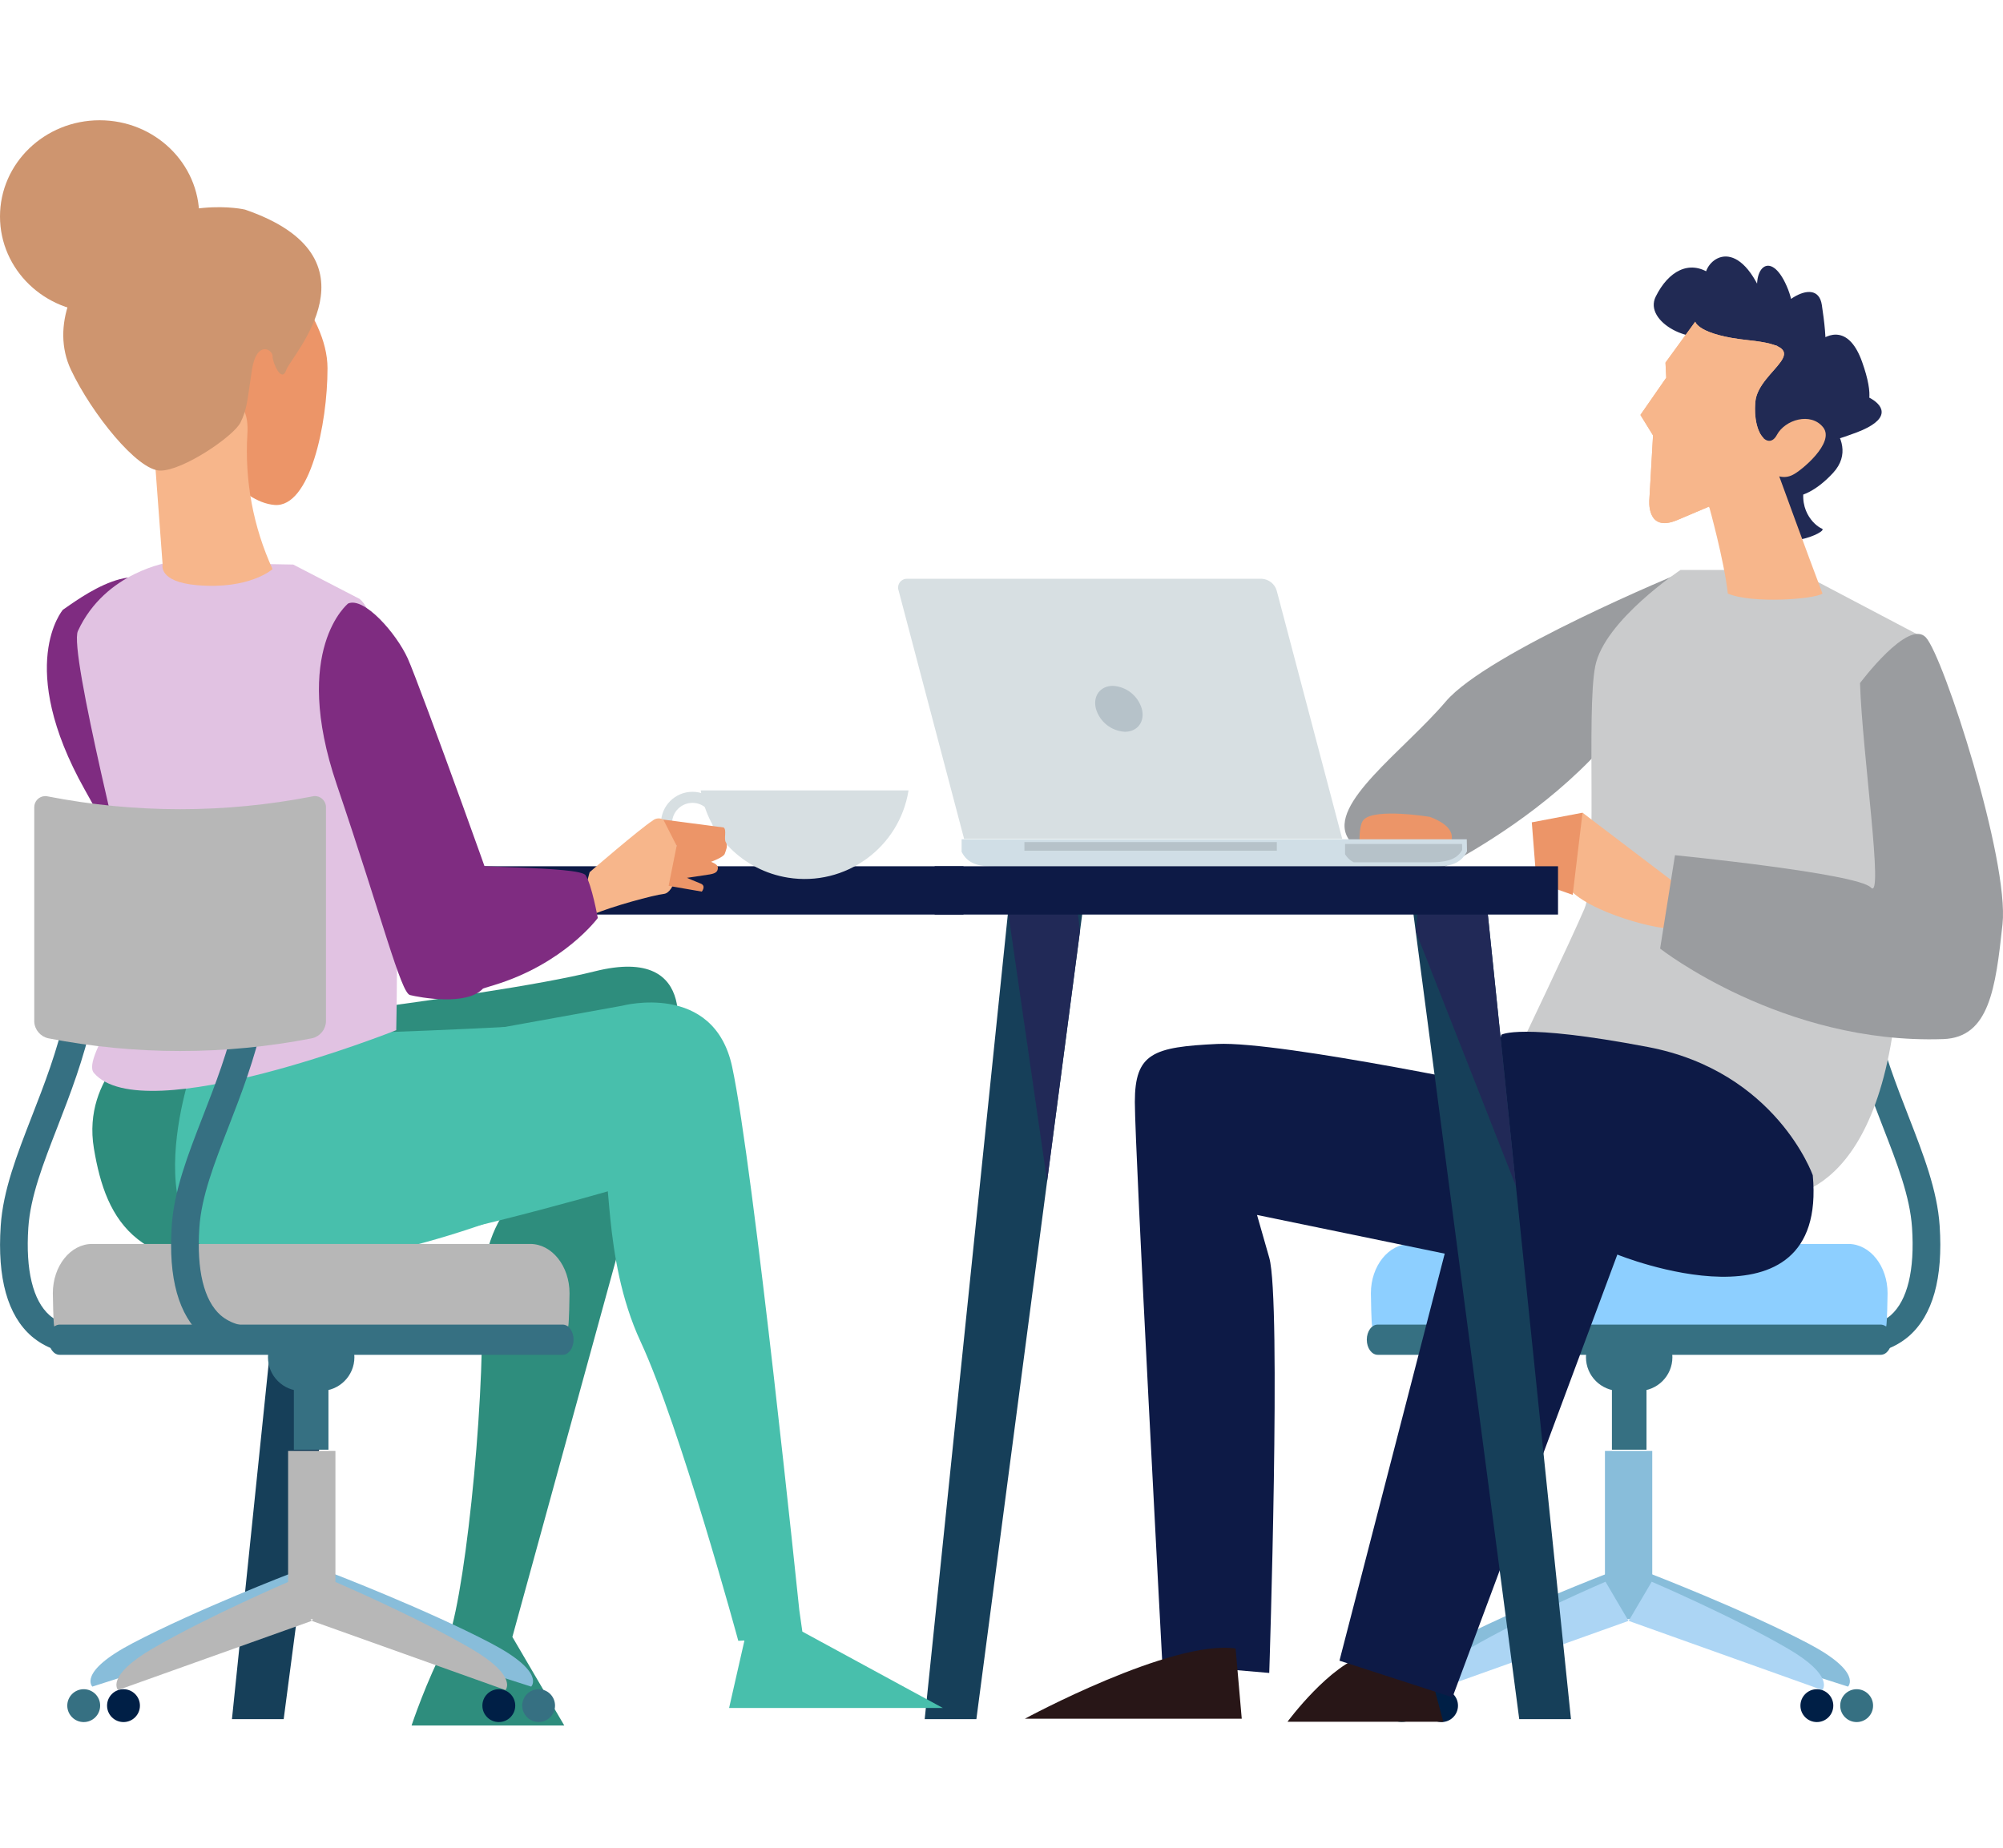
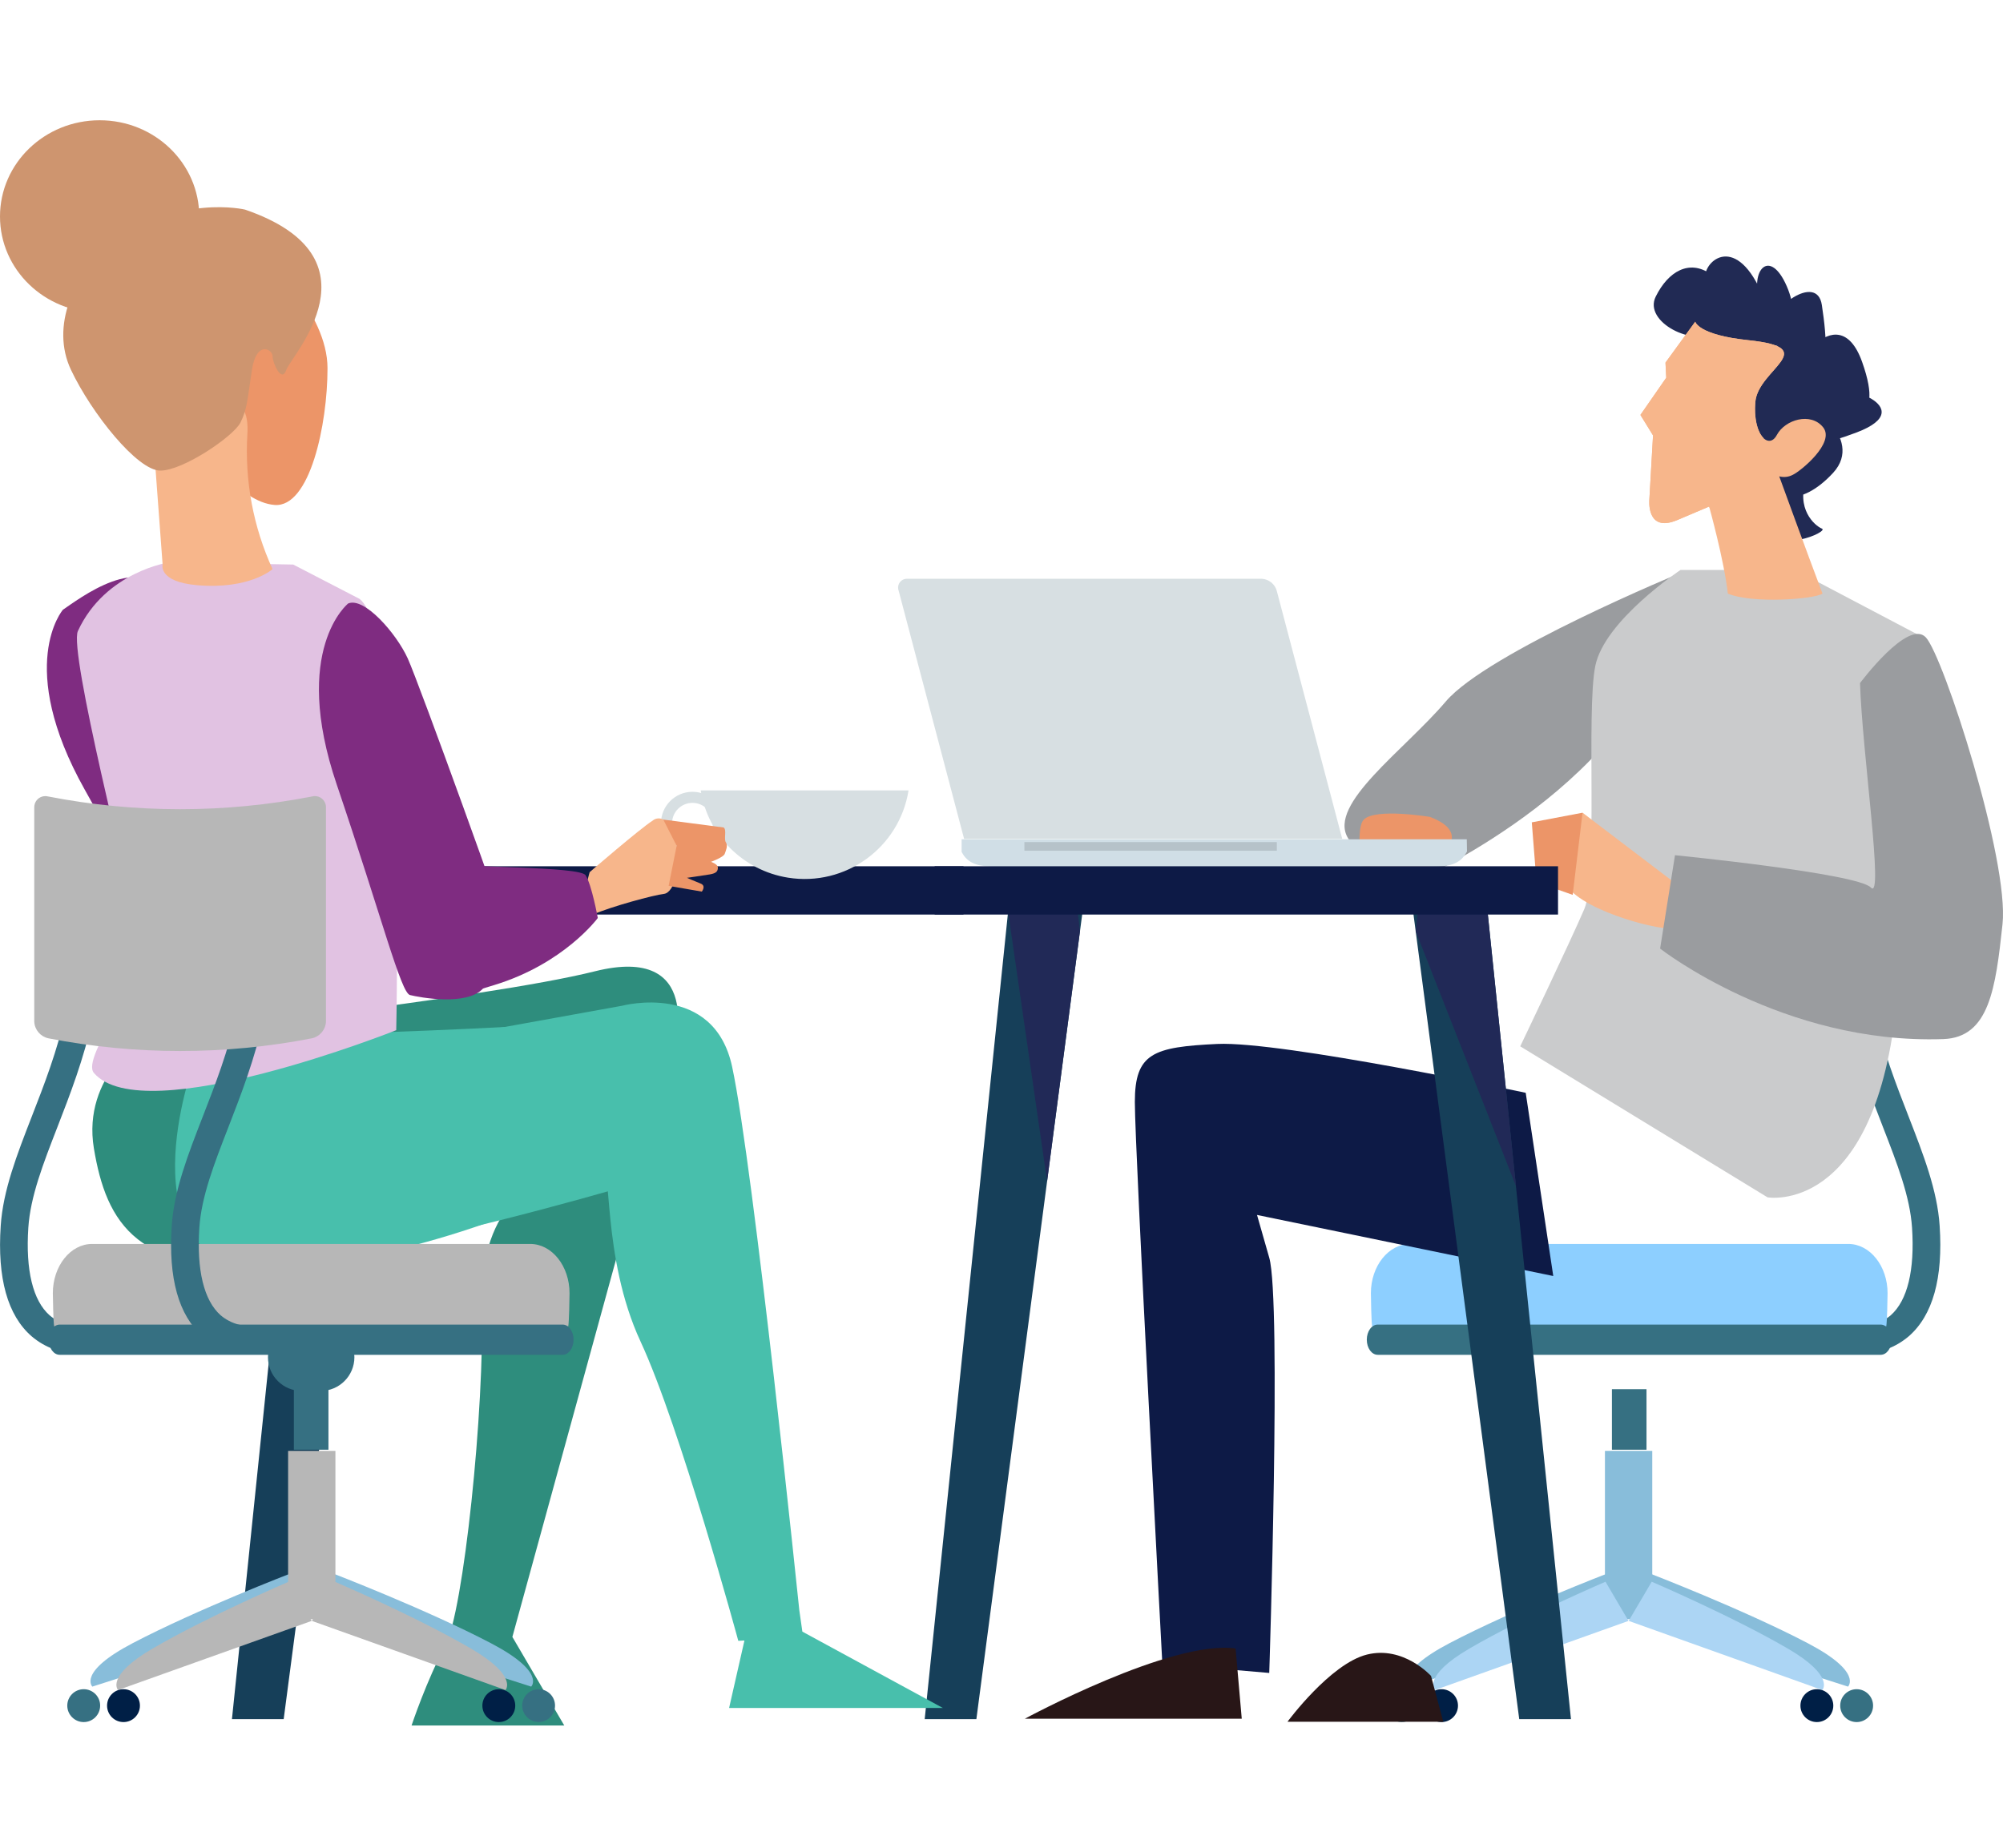
<svg xmlns="http://www.w3.org/2000/svg" xmlns:xlink="http://www.w3.org/1999/xlink" version="1.1" id="Layer_1" x="0px" y="0px" viewBox="0 0 362 334" style="enable-background:new 0 0 362 334;" xml:space="preserve">
  <style type="text/css">
	.st0{clip-path:url(#SVGID_00000005957335398192248150000011983154528442656703_);}
	.st1{fill:#9A9C9F;}
	.st2{fill:#367082;}
	.st3{fill:#88BDDA;}
	.st4{fill:#ACD5F4;}
	.st5{fill:#001F46;}
	.st6{fill:#8DCFFF;}
	.st7{fill:#7DC2F5;}
	.st8{fill:#CACBCC;}
	.st9{fill:#F7B68B;}
	.st10{fill:#EC9568;}
	.st11{fill:#212A54;}
	.st12{fill:#281617;}
	.st13{fill:#0D1A46;}
	.st14{fill:#D0DEE6;}
	.st15{fill:#B6C2C9;}
	.st16{fill:#D7DFE2;}
	.st17{fill:#163F59;}
	.st18{fill:#212957;}
	.st19{fill:none;stroke:#D7DFE2;stroke-width:2;stroke-miterlimit:10;}
	.st20{fill:#2E8D7D;}
	.st21{fill:#48BFAC;}
	.st22{fill:#7F2C81;}
	.st23{fill:#E1C2E2;}
	.st24{fill:#CE956F;}
	.st25{fill:#B7B7B7;}
</style>
  <g>
    <defs>
      <rect id="SVGID_1_" y="21.75" width="362" height="290.16" />
    </defs>
    <clipPath id="SVGID_00000182500478256950628810000001397819568568195740_">
      <use xlink:href="#SVGID_1_" style="overflow:visible;" />
    </clipPath>
    <g id="Group_544" style="clip-path:url(#SVGID_00000182500478256950628810000001397819568568195740_);">
      <path id="Path_806" class="st1" d="M304.03,103.43c0,0-35.19,14.49-42.74,23.38c-7.55,8.88-21.32,18.51-17.7,24.64    s12.38,8.22,14.9,6.62C261.02,156.47,302.12,137.43,304.03,103.43" />
      <path id="Path_807" class="st2" d="M336.3,244.69c3.17,0.04,6.24-1.07,8.66-3.13c4.35-3.78,6.23-10.51,5.59-19.99    c-0.42-6.4-2.94-12.87-5.61-19.74c-4.49-11.54-9.58-24.62-6.92-41.92l-4.94-0.76c-2.86,18.62,2.72,32.96,7.19,44.49    c2.63,6.77,4.91,12.63,5.29,18.26c0.51,7.69-0.82,13.17-3.84,15.85c-1.83,1.55-4.24,2.22-6.61,1.86l-1,4.9    C334.83,244.63,335.56,244.7,336.3,244.69" />
      <path id="Path_808" class="st3" d="M297.97,284.35l-4.87,7.43l40.89,13.1c0,0,2.73-2.61-7.3-7.86    C315.01,290.9,297.97,284.35,297.97,284.35" />
      <path id="Path_809" class="st3" d="M290.7,284.35l4.87,7.43l-40.89,13.1c0,0-2.73-2.61,7.3-7.86    C273.66,290.9,290.7,284.35,290.7,284.35" />
      <rect id="Rectangle_75" x="290.06" y="262.27" class="st3" width="8.55" height="30.42" />
      <path id="Path_810" class="st4" d="M298.51,285.92l-4.16,7.08l35,12.5c0,0,2.34-2.49-6.25-7.5    C313.1,292.17,298.51,285.92,298.51,285.92" />
      <path id="Path_811" class="st4" d="M290.16,285.92l4.16,7.08l-35,12.5c0,0-2.34-2.49,6.25-7.5    C275.57,292.17,290.16,285.92,290.16,285.92" />
      <path id="Path_812" class="st5" d="M325.39,308.32c0,1.64,1.33,2.97,2.97,2.97c1.64,0,2.97-1.33,2.97-2.97    c0-1.64-1.33-2.97-2.97-2.97C326.72,305.35,325.39,306.68,325.39,308.32C325.39,308.32,325.39,308.32,325.39,308.32" />
      <path id="Path_813" class="st5" d="M257.56,308.32c0,1.64,1.33,2.97,2.97,2.97s2.97-1.33,2.97-2.97c0-1.64-1.33-2.97-2.97-2.97    C258.89,305.34,257.56,306.67,257.56,308.32C257.56,308.32,257.56,308.32,257.56,308.32" />
      <path id="Path_814" class="st2" d="M332.58,308.32c0,1.64,1.33,2.97,2.97,2.97c1.64,0,2.97-1.33,2.97-2.97    c0-1.64-1.33-2.97-2.97-2.97c-1.64,0-2.97,1.32-2.97,2.96C332.58,308.31,332.58,308.32,332.58,308.32" />
      <path id="Path_815" class="st2" d="M250.37,308.32c0,1.64,1.34,2.96,2.97,2.96c1.64,0,2.96-1.34,2.96-2.97    c0-1.63-1.33-2.96-2.96-2.96C251.71,305.34,250.38,306.67,250.37,308.32C250.37,308.31,250.37,308.32,250.37,308.32" />
      <rect id="Rectangle_76" x="291.32" y="251.12" class="st2" width="6.25" height="10.94" />
-       <path id="Path_816" class="st2" d="M286.63,245.34c0,3.36,2.73,6.09,6.09,6.09h3.44c3.37,0,6.09-2.73,6.09-6.09    s-2.73-6.09-6.09-6.09h-3.44C289.36,239.24,286.63,241.97,286.63,245.34C286.63,245.34,286.63,245.34,286.63,245.34" />
      <path id="Path_817" class="st6" d="M247.99,239.76c-0.15-0.72-0.23-5.22-0.23-5.99c0-4.92,3.18-8.91,7.11-8.91h79.17    c3.92,0,7.1,3.99,7.1,8.91c0,0.77-0.09,5.27-0.24,5.99H247.99z" />
      <path id="Path_818" class="st2" d="M341.87,242.17c0,1.51-0.88,2.73-1.97,2.73h-90.91c-1.09,0-1.97-1.22-1.97-2.73    s0.88-2.73,1.97-2.73h90.91C340.99,239.45,341.87,240.67,341.87,242.17" />
      <path id="Path_819" class="st6" d="M337.44,194.05c-1.96,0.14-14.36,0.36-16.5,0.39c-13.59,0.16-25.29-2.39-25.94-5.73    c-2.68-13.89-2.8-28.14-0.35-42.07c0.58-3.34,12.45-5.89,26.33-5.72c2.18,0.03,14.85,0.25,16.84,0.39    C333.56,158.61,333.43,176.68,337.44,194.05" />
      <path id="Path_820" class="st2" d="M339.3,141.3c1.52,0.02,2.58,0.74,2.37,1.61c-3.78,16.28-3.93,33.19-0.43,49.53    c0.19,0.87-0.86,1.6-2.35,1.61c-1.49,0.02-2.87-0.68-3.05-1.55c-3.55-16.37-3.44-33.33,0.32-49.65    C336.37,141.97,337.78,141.28,339.3,141.3" />
      <path id="Path_821" class="st7" d="M339.91,194.02c-1.18,0.14-2.37,0.22-3.56,0.24c-2.96,0.04-6.01-2.58-6.6-5.87    c-2.47-13.71-2.4-27.75,0.19-41.43c0.62-3.29,3.74-5.9,6.76-5.87c1.21,0.02,2.42,0.1,3.63,0.24    C336.06,158.62,335.92,176.67,339.91,194.02" />
      <path id="Path_822" class="st8" d="M319.45,216.44c0,0,19.04,3.31,23.18-33.94c2.16-19.45,3.53-36.86,4.36-49.25    c0.74-10.99,1.02-17.8,1.02-17.8l-23.59-12.42h-20.7c0,0-13.76,9.1-15.41,17.38c-1.65,8.28,0.51,38.09-1.97,43.89    c-2.48,5.8-11.59,24.84-11.59,24.84L319.45,216.44z" />
      <path id="Path_823" class="st9" d="M303.75,160.4l-14.98-11.39l-2.75-2.1c0,0-5.24,7.26-3.35,12.3    c1.89,5.04,16.66,8.89,19.16,8.57C304.32,167.46,303.75,160.4,303.75,160.4" />
      <path id="Path_824" class="st10" d="M276.84,148.65l0.85,10.8l6.54,2.31l1.78-14.85L276.84,148.65z" />
      <path id="Path_825" class="st10" d="M258.45,147.67c0,0-9.83-1.64-11.96,0.47c-1.5,1.49-0.39,8.45-0.39,8.45    s11.09,1.36,12.53-0.14S266.42,150.73,258.45,147.67" />
      <path id="Path_826" class="st1" d="M336.16,123.48c0,0,8.71-11.69,11.9-8.26c3.19,3.43,15.1,40.31,13.85,51.87    s-2.38,20.45-10.7,20.74c-29.03,1.01-51.18-16.36-51.18-16.36l2.69-16.88c0,0,33.02,3.28,35.41,5.85    C340.52,162.99,336.54,135.92,336.16,123.48" />
      <path id="Path_827" class="st11" d="M321.3,62.39c0,0-9.82,1.13-13.01-2.52s5.88-2.71,1.89,0.12c-3.99,2.83-13.24-1.76-10.94-6.38    c2.29-4.62,6.06-6.69,9.83-4.14c3.77,2.55,0.79,4.15-0.67,1.59c-1.47-2.56,3.95-9.05,8.95-0.17c5,8.88,2.46,9.65,0.67,3.72    s1.88-9.81,4.9-2.87s-1.2,10.53-2.37,7.42s7.82-9.99,8.71-4.03s1.67,13.12-2.88,13.35c-4.55,0.22,5.61-15.79,10.15-3.08    s-3.95,9.05-4.36,6.18s15.4,2.03,3.38,6.59c-12.01,4.57-7.6-0.7-8.71-3.59c-1.11-2.9,10.36,4.48,4.46,10.89    s-11.75,5.41-10.73-1.13s7.99-3.35,5.95,2.12c-2.04,5.47,1.44,8.57,2.76,9.1c1.31,0.53-8.24,4.81-10.27-0.35    C316.97,90.04,313.62,64.49,321.3,62.39" />
      <path id="Path_828" class="st9" d="M301.14,68.28L301,65.55l5.38-7.4c0,0,0.49,2.39,9.56,3.34c13.51,1.41,1.81,5.22,1.3,11.15    c-0.28,3.24,0.47,5.54,1.45,6.51c-2.49,4.74-5.79,9.02-9.75,12.62l-0.05-0.21l-5.73,2.43c-5.73,2.43-5.07-3.77-5.07-3.77    l0.66-11.52l-2.28-3.7L301.14,68.28z" />
-       <path id="Path_829" class="st9" d="M301.14,68.28L301,65.55l5.38-7.4c0,0,0.49,2.39,9.56,3.34c13.51,1.41,1.81,5.22,1.3,11.15    c-0.51,5.93,2.42,8.74,3.89,5.98c1.47-2.76,6.13-4.17,8.36-1.38c2.23,2.79-4.06,7.93-5.48,8.59c-0.75,0.4-1.63,0.5-2.45,0.28    c0,0,5.16,14.18,7.82,21.19c-1.47,1.02-12.68,1.87-17.11,0c-0.67-6.01-3.38-15.73-3.38-15.73l-5.73,2.43    c-5.73,2.43-5.07-3.77-5.07-3.77l0.66-11.52l-2.28-3.7L301.14,68.28z" />
+       <path id="Path_829" class="st9" d="M301.14,68.28L301,65.55l5.38-7.4c0,0,0.49,2.39,9.56,3.34c13.51,1.41,1.81,5.22,1.3,11.15    c-0.51,5.93,2.42,8.74,3.89,5.98c1.47-2.76,6.13-4.17,8.36-1.38c2.23,2.79-4.06,7.93-5.48,8.59c-0.75,0.4-1.63,0.5-2.45,0.28    c0,0,5.16,14.18,7.82,21.19c-1.47,1.02-12.68,1.87-17.11,0c-0.67-6.01-3.38-15.73-3.38-15.73l-5.73,2.43    c-5.73,2.43-5.07-3.77-5.07-3.77l0.66-11.52l-2.28-3.7L301.14,68.28" />
      <path id="Path_830" class="st12" d="M258.63,302.95l2.21,8.28h-28.15c0,0,7.73-10.49,14.35-12.14    C253.66,297.43,258.63,302.95,258.63,302.95" />
      <path id="Path_831" class="st13" d="M275.74,197.54c0,0-44.15-9.38-55.74-8.83c-11.59,0.55-14.9,1.66-14.9,10.49    c0,8.83,4.97,101.55,4.97,101.55l19.32,1.66c0,0,2.21-67.33,0-75.06l-2.21-7.73l53.54,11.04L275.74,197.54z" />
-       <path id="Path_832" class="st13" d="M327.62,212.44c0,0-6.62-18.77-29.8-23.18c-23.18-4.41-26.49-2.21-26.49-2.21l-29.25,113.14    l20.42,6.62l29.8-80.03C292.3,226.79,330.38,242.24,327.62,212.44" />
      <path id="Path_833" class="st12" d="M223.31,297.99l1.11,12.69h-39.19C185.23,310.68,211.72,296.33,223.31,297.99" />
      <path id="Path_834" class="st14" d="M265.09,153.98c0.01-0.02,0.03-0.05,0.04-0.07l-0.04-2.2h-91.3v2.2c0,0-0.01,0.05,0,0.07    l0.23,0.41c1.17,1.91,3.28,2.26,5.69,2.26h79.45c2.41,0,4.51-0.34,5.69-2.26L265.09,153.98z" />
-       <path id="Path_835" class="st15" d="M243.09,154.36c-0.01,0.02-0.01,0.04,0,0.06l0.23,0.33c0.35,0.47,0.81,0.86,1.33,1.12h13.88    c2.32,0,4.34-0.28,5.47-1.82l0.22-0.34c0.02-0.02,0.03-0.04,0.04-0.06l-0.02-1.09h-21.15V154.36z" />
      <rect id="Rectangle_77" x="185.14" y="152.22" class="st15" width="45.62" height="1.56" />
      <path id="Path_836" class="st16" d="M242.58,151.63l-11.84-44.86c-0.35-1.22-1.44-2.08-2.71-2.15h-64.05    c-0.88-0.04-1.63,0.64-1.67,1.52c-0.01,0.21,0.02,0.43,0.1,0.63l11.83,44.86H242.58z" />
-       <path id="Path_837" class="st15" d="M206.36,128.13c0.61,2.29-0.77,4.15-3.05,4.15c-2.45-0.13-4.55-1.79-5.24-4.15    c-0.6-2.29,0.76-4.15,3.05-4.15C203.57,124.1,205.67,125.77,206.36,128.13" />
      <path id="Path_838" class="st17" d="M51.27,310.76h-9.35l15.42-149.32h13.55L51.27,310.76z" />
      <path id="Path_839" class="st18" d="M69.99,168.32l-5.94,45.22L57,164.81l0.34-3.37h11.84L69.99,168.32z" />
      <path id="Path_840" class="st17" d="M176.46,310.76h-9.34l15.42-149.32h13.55L176.46,310.76z" />
      <path id="Path_841" class="st18" d="M195.18,168.32l-5.94,45.22l-7.05-48.73l0.35-3.37h11.84L195.18,168.32z" />
      <path id="Path_842" class="st17" d="M274.57,310.76h9.35L268.5,161.44h-13.55L274.57,310.76z" />
      <path id="Path_843" class="st18" d="M255.85,168.32l18.13,46.08l-5.14-49.6l-0.35-3.37h-11.84L255.85,168.32z" />
      <rect id="Rectangle_78" x="168.92" y="156.59" class="st13" width="112.66" height="8.73" />
      <rect id="Rectangle_79" x="46.2" y="156.59" class="st13" width="127.93" height="8.73" />
      <path id="Path_844" class="st16" d="M164.2,142.88c-1.66,10.37-11.42,17.43-21.79,15.77c-8.11-1.3-14.47-7.66-15.77-15.77H164.2z" />
      <circle id="Ellipse_6" class="st19" cx="125.15" cy="148.82" r="4.69" />
      <path id="Path_845" class="st20" d="M26.35,187.18c0,0-11.59,7.18-9.38,20.42s7.73,23.73,33.67,20.42s48.02-15.45,48.02-15.45    s-12.14,4.42-11.59,23.18s-3.31,55.74-6.62,61.81c-3.31,6.07-6.07,14.35-6.07,14.35h27.6l-9.38-16.01l29.25-106.52    c0,0,5.52-18.77-14.35-13.8C87.62,180.56,26.35,187.18,26.35,187.18" />
      <path id="Path_846" class="st21" d="M60.57,191.18l51.88-9.38c0,0,16.56-4.42,19.87,11.04c3.86,18.01,12.14,98.24,12.14,98.24    l0.55,3.86l25.39,13.8h-38.63l2.76-12.14l-23.18-81.68c0,0-39.74,11.59-52.98,11.59s-23.18-4.97-23.18-7.18    S51.19,190.08,60.57,191.18" />
      <path id="Path_847" class="st9" d="M107.18,165.31c3.31-1.45,10.97-3.52,12.83-3.73c1.86-0.21,3.31-5.38,2.28-8.69    c-0.68-2.19-1.37-4.11-2.41-4.74c-0.62-0.34-1.39-0.27-1.93,0.19c-2.28,1.45-11.38,9.31-11.38,9.31S103.87,166.76,107.18,165.31" />
      <path id="Path_848" class="st10" d="M130.78,149.58l-10.9-1.43l2.41,4.74l-1.45,7.24l6,1.04c0,0,0.83-1.04-0.21-1.45    c-1.04-0.41-2.48-1.04-2.48-1.04s2.9-0.41,4.14-0.62c1.24-0.21,1.45-0.62,1.45-1.24c0-0.62-1.24-1.03-1.24-1.03    s2.28-0.83,2.48-1.45c0.21-0.62,0.62-1.45,0.21-2.07C130.77,151.65,131.39,149.99,130.78,149.58" />
      <path id="Path_849" class="st21" d="M34.63,193.39c0,0-13.25,38.08,16.01,35.87c29.25-2.21,55.74-15.45,57.95-17.66    c2.21-2.21,0,15.45,7.18,30.91s17.66,54.09,17.66,54.09l10.49-0.55l-12.14-97.69c0,0-0.59-15.34-22.63-13.8    c-23.73,1.66-45.81,2.21-45.81,2.21L34.63,193.39z" />
      <path id="Path_850" class="st10" d="M37.43,81.59c0,0,5.84,9.2,12.21,9.69c6.37,0.48,9.55-14.53,9.55-24.71S48.04,46.7,46.98,43.8    s-12.21,6.78-12.21,15.5S37.43,79.17,37.43,81.59" />
      <path id="Path_851" class="st22" d="M11.37,110.22c0,0-8.66,10.04,3.95,32.53s18.29,34.91,19.99,35.01    c1.7,0.1,10.55,0.14,12.79-3.65c2.24-3.79,4.15-7.09,3.37-9.05c-0.79-1.96-19.59-52-21.5-56.63    C26.13,99.05,13.99,108.47,11.37,110.22" />
      <path id="Path_852" class="st23" d="M64.99,108.26l-12-6.21l-22.35-0.41c0,0-11.59,1.66-16.56,12.42    c-1.71,3.7,9.33,46.6,10.62,53.95c1.66,9.38-10.15,23.11-7.73,25.94c8.99,10.46,54.64-7.73,54.64-7.73S73.27,114.88,64.99,108.26" />
      <path id="Path_853" class="st22" d="M62.92,109.09c0,0-10.35,8.28-2.07,32.7s11.59,37.67,13.25,38.08    c1.65,0.41,10.35,2.07,13.25-1.24c2.9-3.31,5.38-6.21,4.97-8.28c-0.41-2.07-16.56-46.78-18.63-51.33S65.82,107.85,62.92,109.09" />
      <path id="Path_854" class="st9" d="M27.73,79.7l1.66,22.35c0,0-0.85,3.11,6.21,3.73c9.52,0.83,13.66-2.9,13.66-2.9    c-3.5-7.64-5.06-16.03-4.55-24.42C45.53,64.38,27.73,79.7,27.73,79.7" />
      <path id="Path_855" class="st24" d="M44.29,37.89c0,0-12.09-2.9-24.01,6.21C13.25,49.48,9.11,59,12.83,66.86s12,18.21,16.14,18.21    s13.25-6.21,14.49-8.69s1.24-4.14,2.07-9.52s3.73-3.73,3.73-2.48c0,1.24,1.66,4.97,2.48,2.48S69.54,46.58,44.29,37.89" />
      <path id="Path_856" class="st24" d="M36.01,39.13c0,9.6-8.06,17.38-18.01,17.38S0,48.73,0,39.13s8.06-17.39,18.01-17.39    S36.01,29.53,36.01,39.13" />
      <path id="Path_857" class="st22" d="M80.99,156c2.02,0.9,23.73,0.55,24.84,2.21c1.1,1.66,2.21,7.73,2.21,7.73    s-6.07,8.28-18.77,12.14c-12.69,3.86-12.14,4.42-18.21-7.73C64.99,158.21,76.03,153.79,80.99,156" />
      <path id="Path_858" class="st2" d="M14.38,244.69c-3.17,0.04-6.24-1.07-8.66-3.13c-4.35-3.78-6.23-10.51-5.59-19.98    c0.42-6.4,2.94-12.87,5.61-19.74c4.49-11.54,9.58-24.62,6.92-41.92l4.94-0.76c2.86,18.62-2.72,32.96-7.19,44.49    c-2.63,6.77-4.91,12.63-5.29,18.26c-0.51,7.69,0.82,13.17,3.84,15.85c1.83,1.55,4.24,2.22,6.61,1.86l1,4.9    C15.85,244.64,15.12,244.7,14.38,244.69" />
      <path id="Path_859" class="st3" d="M52.71,284.35l4.87,7.43l-40.89,13.1c0,0-2.73-2.61,7.3-7.86    C35.67,290.9,52.71,284.35,52.71,284.35" />
      <path id="Path_860" class="st3" d="M59.98,284.35l-4.87,7.43L96,304.88c0,0,2.73-2.61-7.3-7.86    C77.02,290.9,59.98,284.35,59.98,284.35" />
      <rect id="Rectangle_80" x="52.07" y="262.27" class="st25" width="8.55" height="30.42" />
      <path id="Path_861" class="st25" d="M52.17,285.92l4.16,7.08l-35,12.5c0,0-2.34-2.49,6.25-7.5    C37.58,292.17,52.17,285.92,52.17,285.92" />
      <path id="Path_862" class="st25" d="M60.52,285.92L56.36,293l35,12.5c0,0,2.34-2.49-6.25-7.5    C75.11,292.17,60.52,285.92,60.52,285.92" />
      <path id="Path_863" class="st5" d="M25.29,308.32c0,1.64-1.33,2.97-2.97,2.97s-2.97-1.33-2.97-2.97c0-1.64,1.33-2.97,2.97-2.97    C23.96,305.35,25.29,306.68,25.29,308.32C25.29,308.32,25.29,308.32,25.29,308.32" />
      <path id="Path_864" class="st5" d="M93.12,308.32c0,1.64-1.33,2.97-2.97,2.97s-2.97-1.33-2.97-2.97c0-1.64,1.33-2.97,2.97-2.97    C91.79,305.34,93.12,306.67,93.12,308.32C93.12,308.32,93.12,308.32,93.12,308.32" />
      <path id="Path_865" class="st2" d="M18.1,308.32c0,1.64-1.33,2.97-2.97,2.97c-1.64,0-2.97-1.33-2.97-2.97    c0-1.64,1.33-2.97,2.97-2.97c1.64,0,2.97,1.32,2.97,2.96C18.1,308.31,18.1,308.32,18.1,308.32" />
      <path id="Path_866" class="st2" d="M100.31,308.32c0,1.64-1.34,2.96-2.97,2.96c-1.64,0-2.96-1.34-2.96-2.97    c0-1.63,1.33-2.96,2.96-2.96C98.98,305.34,100.31,306.67,100.31,308.32C100.31,308.31,100.31,308.32,100.31,308.32" />
      <rect id="Rectangle_81" x="53.11" y="251.12" class="st2" width="6.25" height="10.94" />
      <path id="Path_867" class="st2" d="M64.05,245.34c0,3.36-2.73,6.09-6.09,6.09h-3.44c-3.37,0-6.09-2.73-6.09-6.09    s2.73-6.09,6.09-6.09h3.44C61.32,239.24,64.05,241.97,64.05,245.34C64.05,245.34,64.05,245.34,64.05,245.34" />
      <path id="Path_868" class="st25" d="M102.7,239.76c0.15-0.72,0.23-5.22,0.23-5.99c0-4.92-3.18-8.91-7.11-8.91H16.65    c-3.92,0-7.1,3.99-7.1,8.91c0,0.77,0.09,5.27,0.24,5.99H102.7z" />
      <path id="Path_869" class="st2" d="M8.81,242.17c0,1.51,0.88,2.73,1.97,2.73h90.91c1.09,0,1.97-1.22,1.97-2.73    s-0.88-2.73-1.97-2.73H10.78C9.69,239.45,8.81,240.67,8.81,242.17" />
      <path id="Path_870" class="st2" d="M45.29,244.69c-3.17,0.04-6.24-1.07-8.66-3.13c-4.35-3.78-6.23-10.51-5.59-19.99    c0.42-6.4,2.94-12.87,5.61-19.74c4.49-11.54,9.58-24.62,6.92-41.92l4.94-0.76c2.86,18.62-2.72,32.96-7.19,44.49    c-2.63,6.77-4.91,12.63-5.29,18.26c-0.51,7.69,0.82,13.17,3.84,15.85c1.83,1.55,4.24,2.22,6.61,1.86l1,4.9    C46.76,244.63,46.03,244.7,45.29,244.69" />
      <path id="Path_871" class="st25" d="M56.37,187.69c-15.73,3.06-31.91,3.06-47.64,0c-1.43-0.32-2.47-1.55-2.54-3.01v-38.73    c-0.02-1.1,0.85-2.02,1.96-2.04c0.2,0,0.39,0.02,0.58,0.07c15.73,3.06,31.91,3.06,47.64,0c1.06-0.3,2.17,0.32,2.47,1.39    c0.05,0.19,0.08,0.38,0.07,0.58v38.73C58.84,186.14,57.8,187.37,56.37,187.69" />
    </g>
  </g>
</svg>